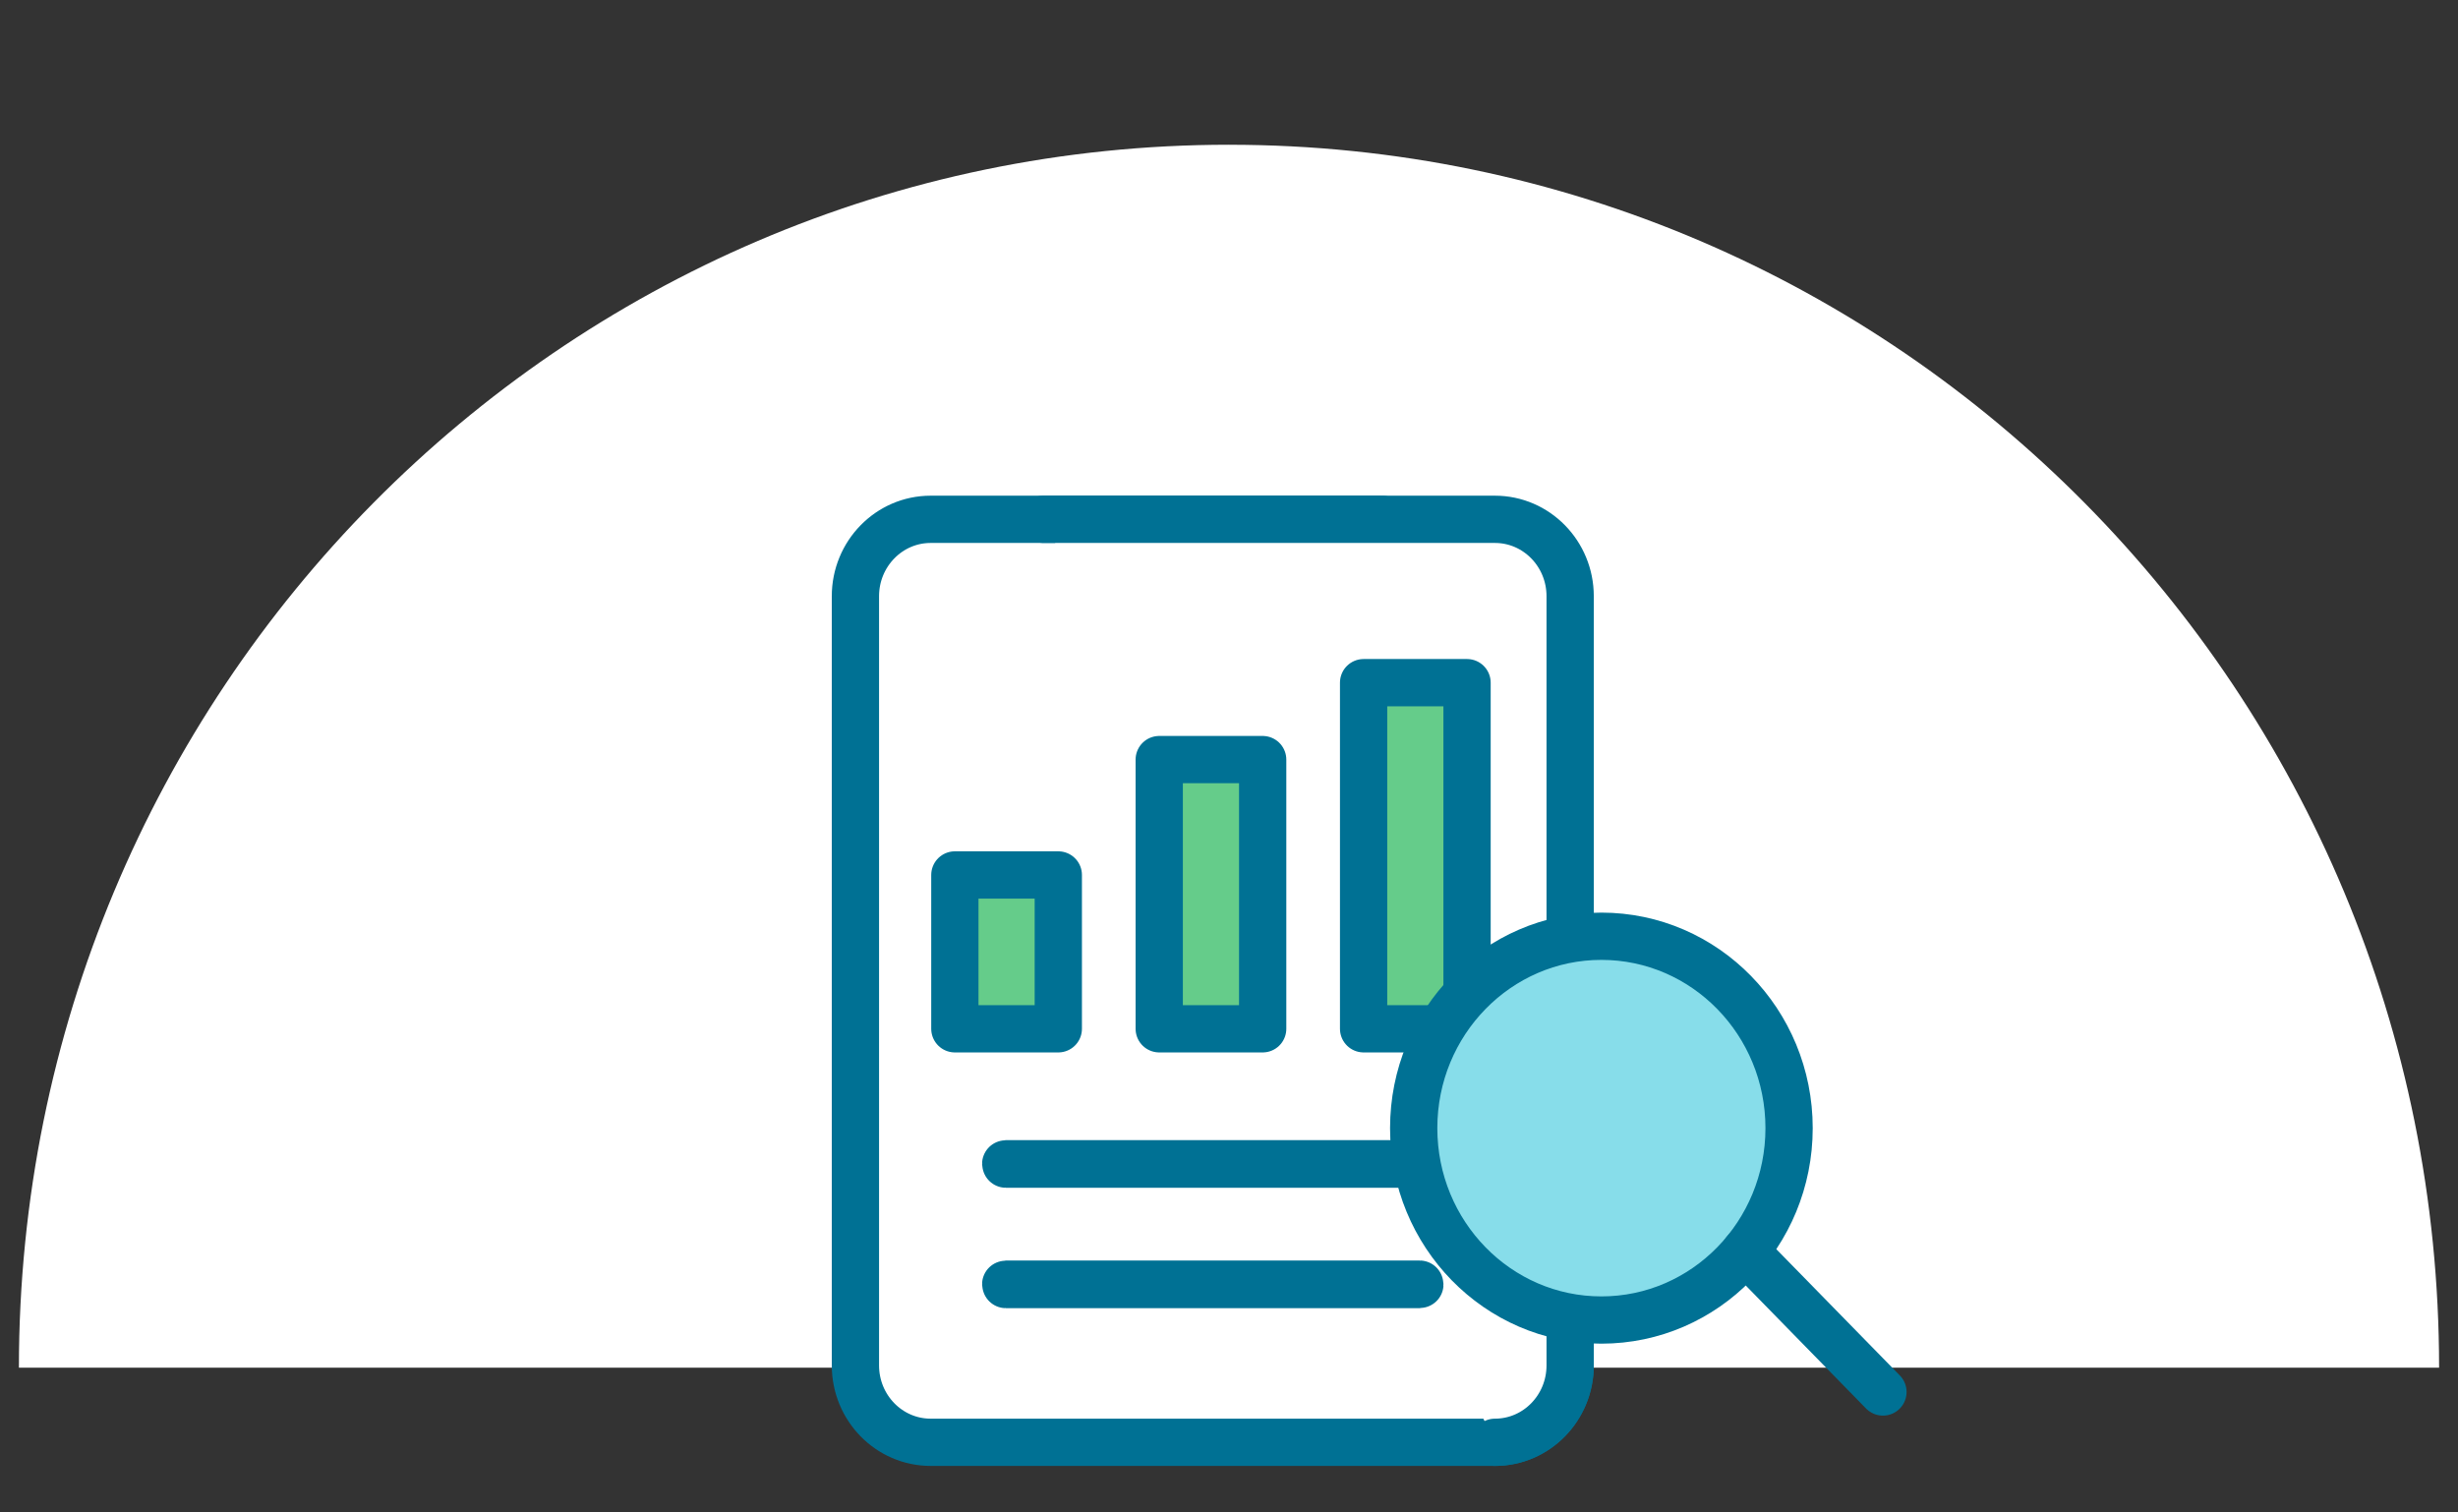
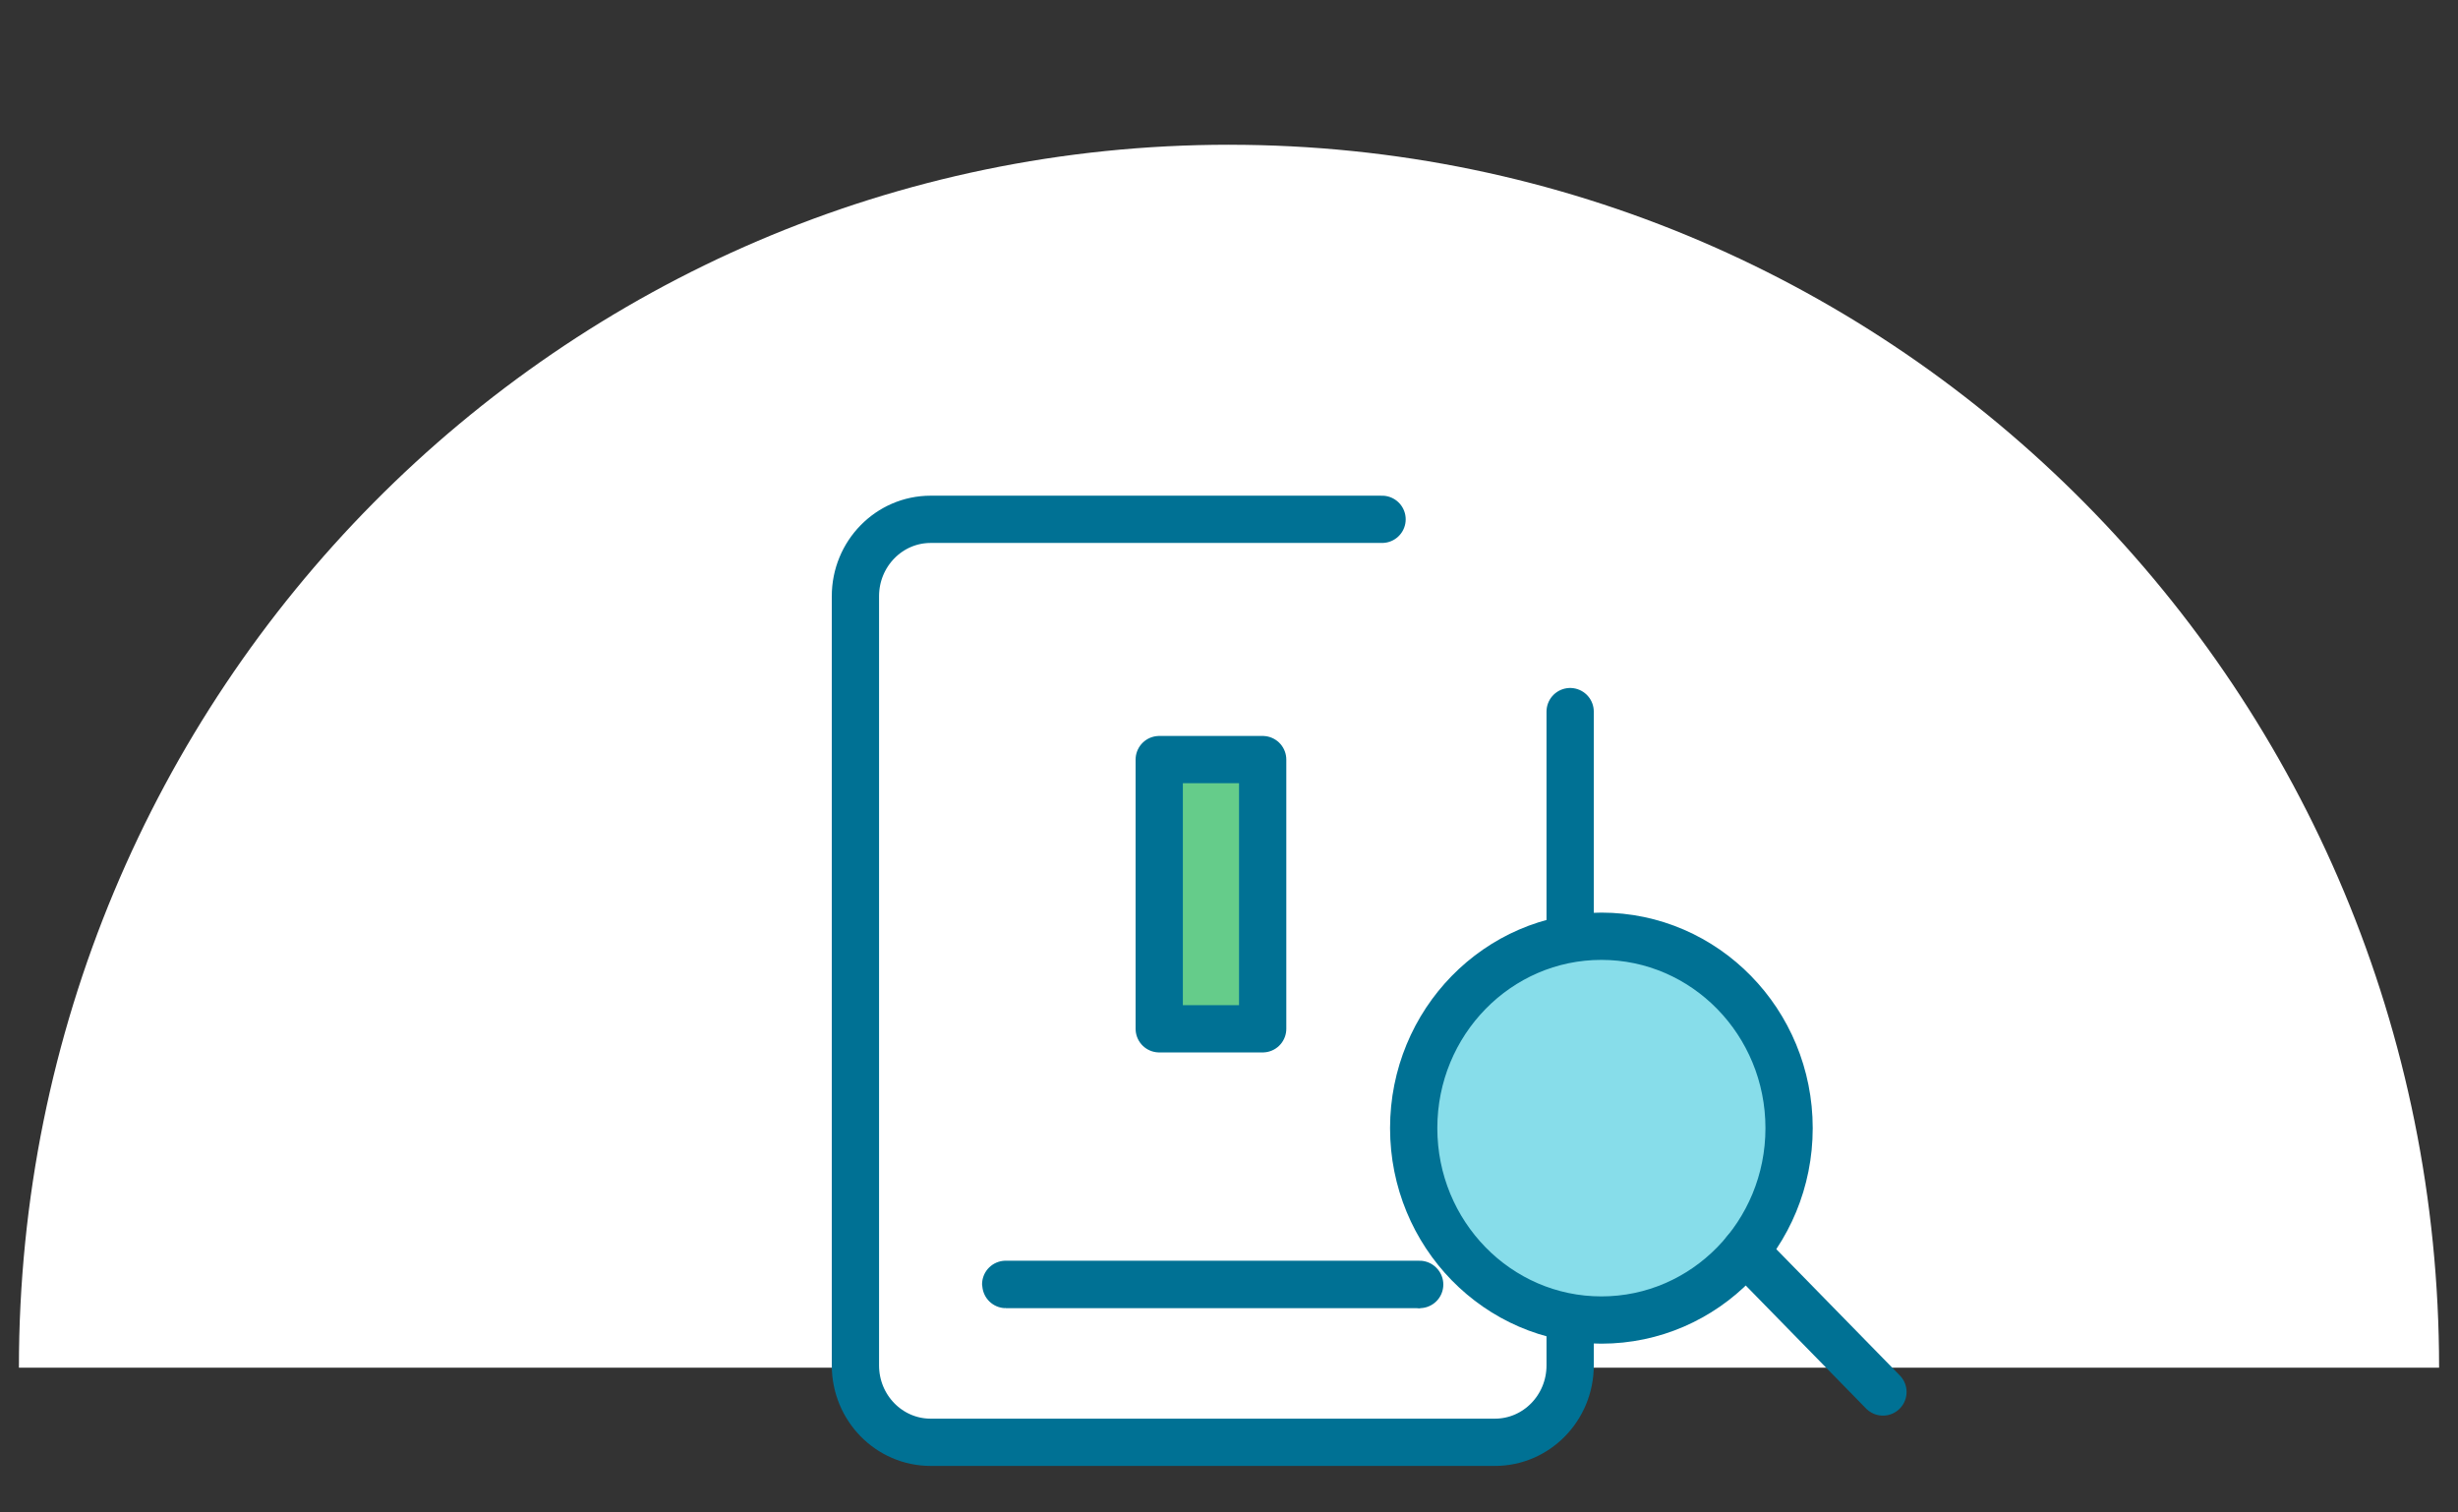
<svg xmlns="http://www.w3.org/2000/svg" id="Layer_1" viewBox="0 0 130 80">
  <rect x="0" y="0" width="130" height="80" fill="#333333" stroke="none" />
  <defs>
    <style>.cls-1{fill:#87ddea;}.cls-1,.cls-2,.cls-3,.cls-4{stroke:#007194;stroke-linecap:round;stroke-linejoin:round;stroke-width:2.5px;}.cls-2,.cls-5{fill:#fff;}.cls-3{fill:#65cc8a;}.cls-4{fill:none;}.cls-5{stroke-width:0px;}</style>
  </defs>
  <path class="cls-5" d="M65.001,7.656c-35.346-0-64,28.961-64.001,64.687l128,.001c.001-35.725-28.653-64.687-63.999-64.687Z" />
  <path class="cls-2" d="M73.095,27.469h-23.874c-2.198,0-3.979,1.821-3.979,4.068v40.684c0,2.247,1.781,4.068,3.979,4.068h29.843c2.198,0,3.979-1.822,3.979-4.068v-34.581" />
-   <path class="cls-2" d="M55.19,27.469h23.874c2.198,0,3.979,1.821,3.979,4.068v40.684c0,2.247-1.781,4.068-3.979,4.068" />
-   <path class="cls-4" d="M75.085,61.575h-21.885c-.005,0-.01-.004-.01-.01s.004-.01.01-.01h21.885c.005,0,.01.004.01.01s-.004.01-.01.01Z" />
-   <rect class="cls-3" x="50.501" y="46.28" width="5.471" height="8.137" />
  <rect class="cls-3" x="61.31" y="40.178" width="5.471" height="14.239" />
-   <rect class="cls-3" x="72.119" y="36.109" width="5.471" height="18.308" />
  <ellipse class="cls-1" cx="84.695" cy="59.672" rx="9.927" ry="10.15" />
  <line class="cls-2" x1="92.308" y1="66.186" x2="99.586" y2="73.628" />
-   <path class="cls-4" d="M75.085,67.944h-21.885c-.005,0-.01-.004-.01-.01s.004-.01.01-.01h21.885c.005,0,.01.004.01.01s-.004.01-.01.01Z" />
+   <path class="cls-4" d="M75.085,67.944h-21.885c-.005,0-.01-.004-.01-.01h21.885c.005,0,.01.004.01.01s-.004.01-.01.01Z" />
</svg>